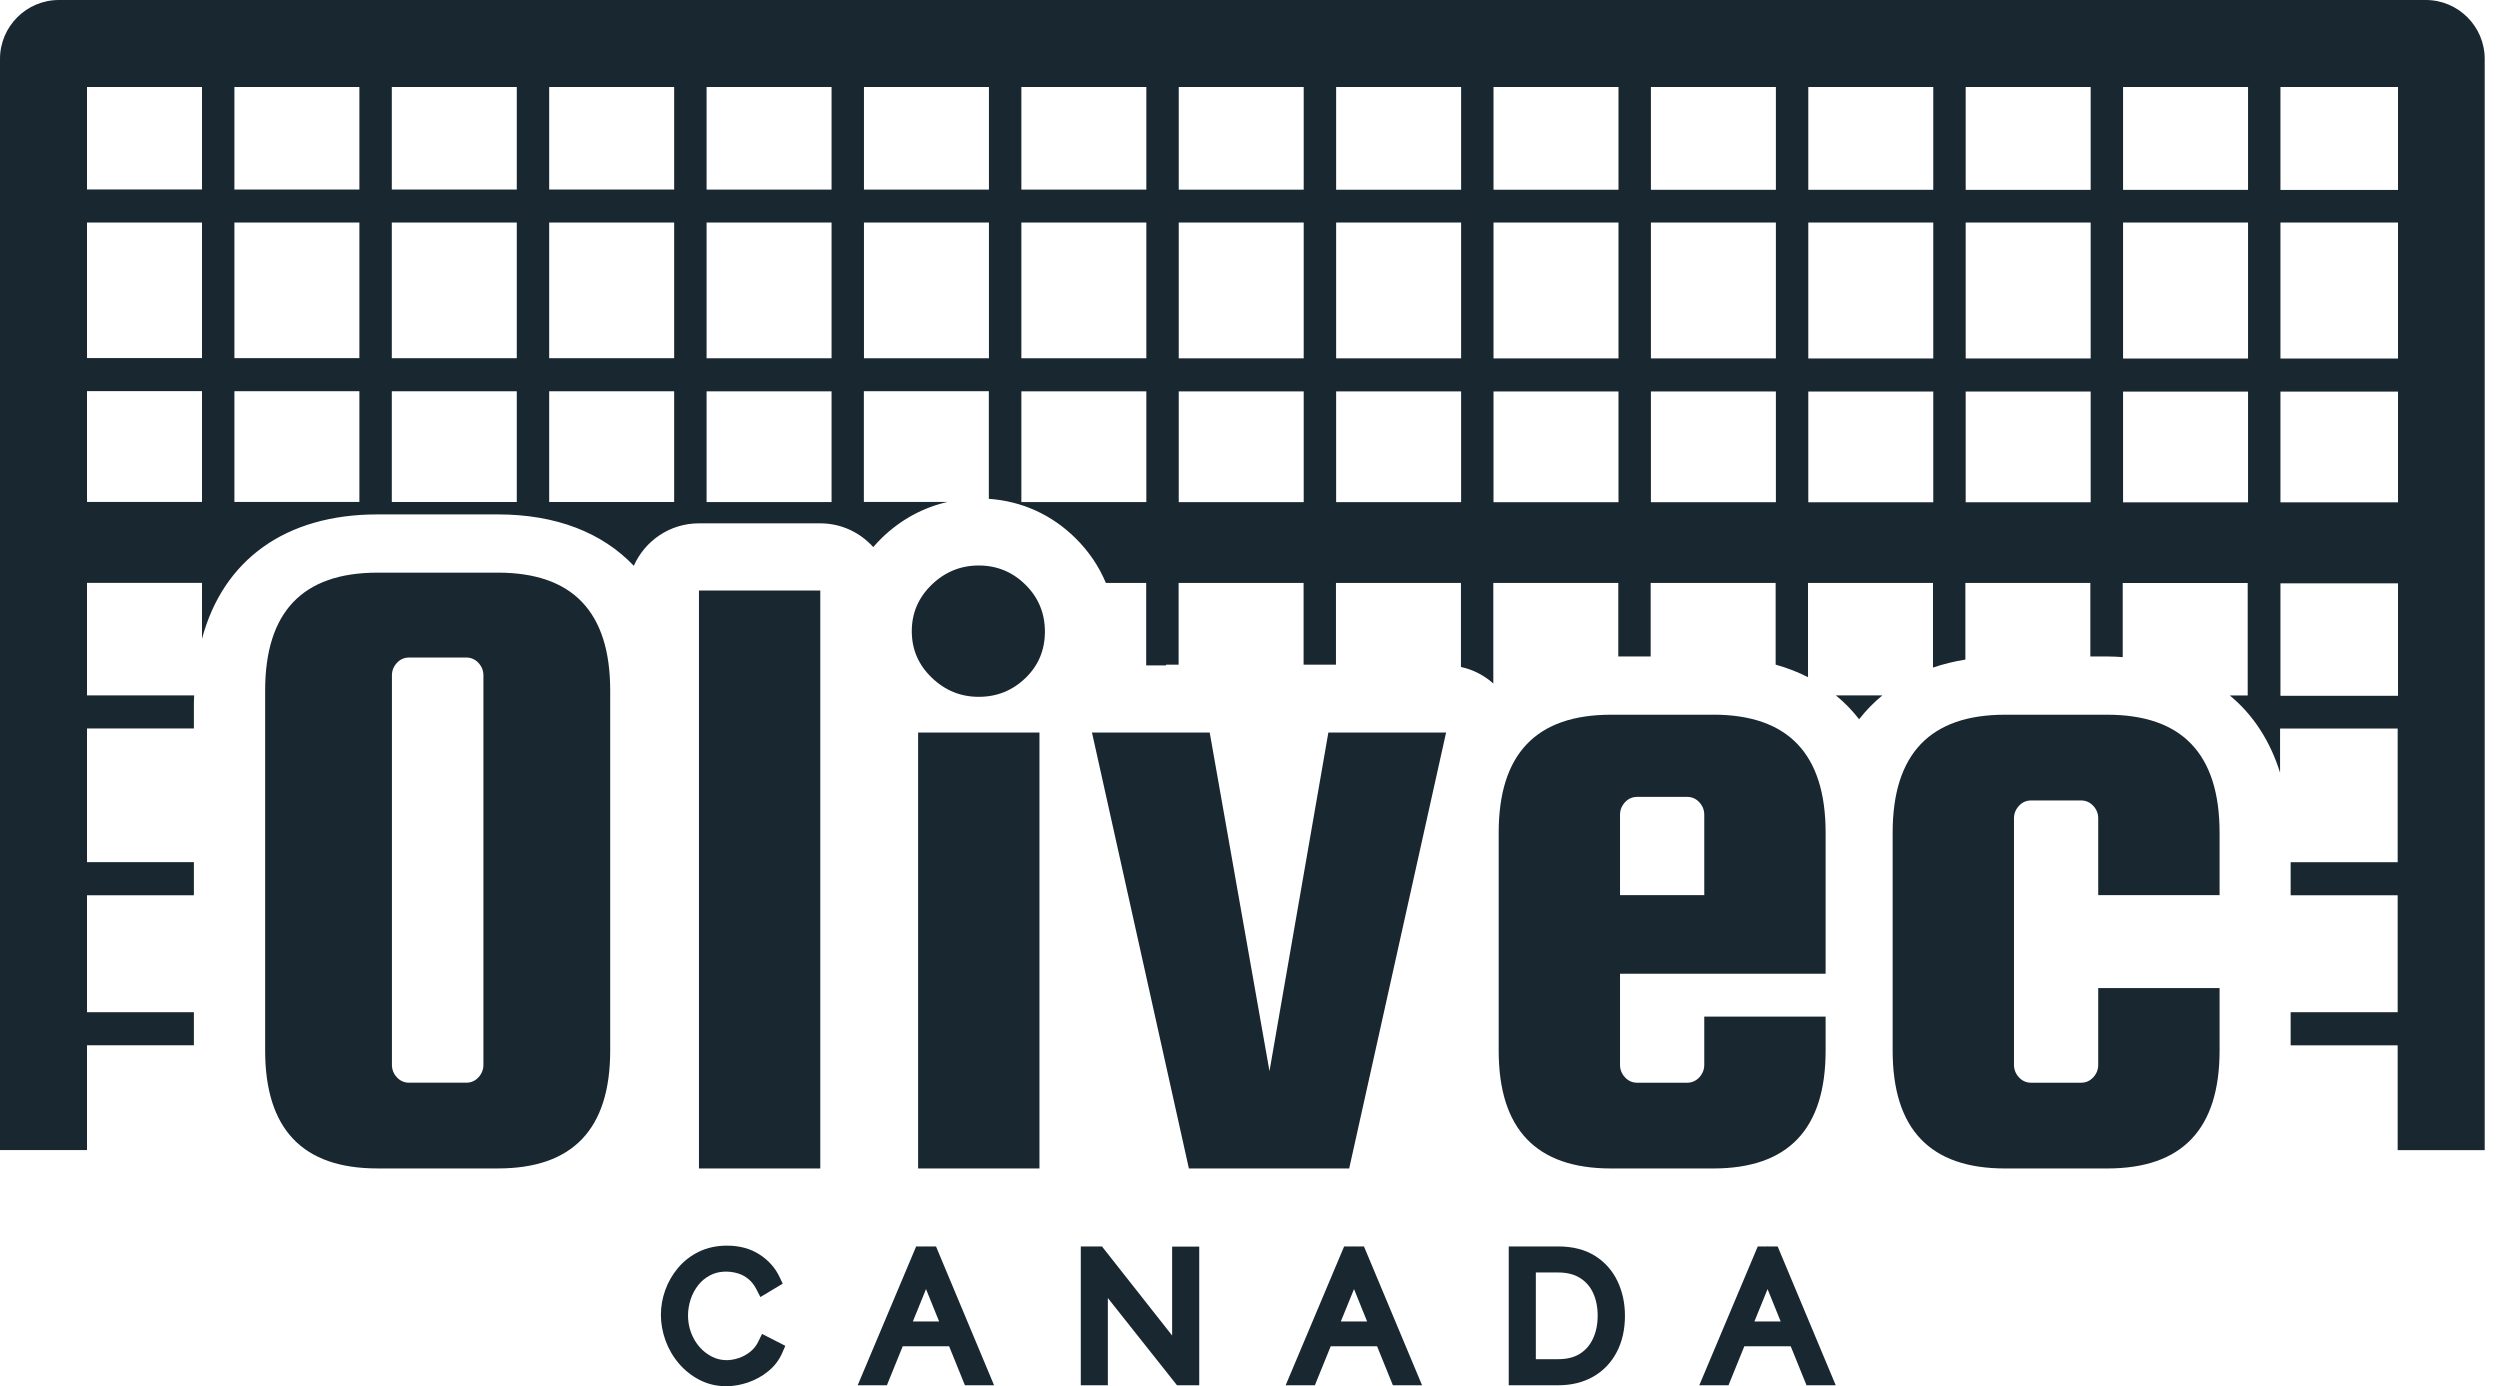
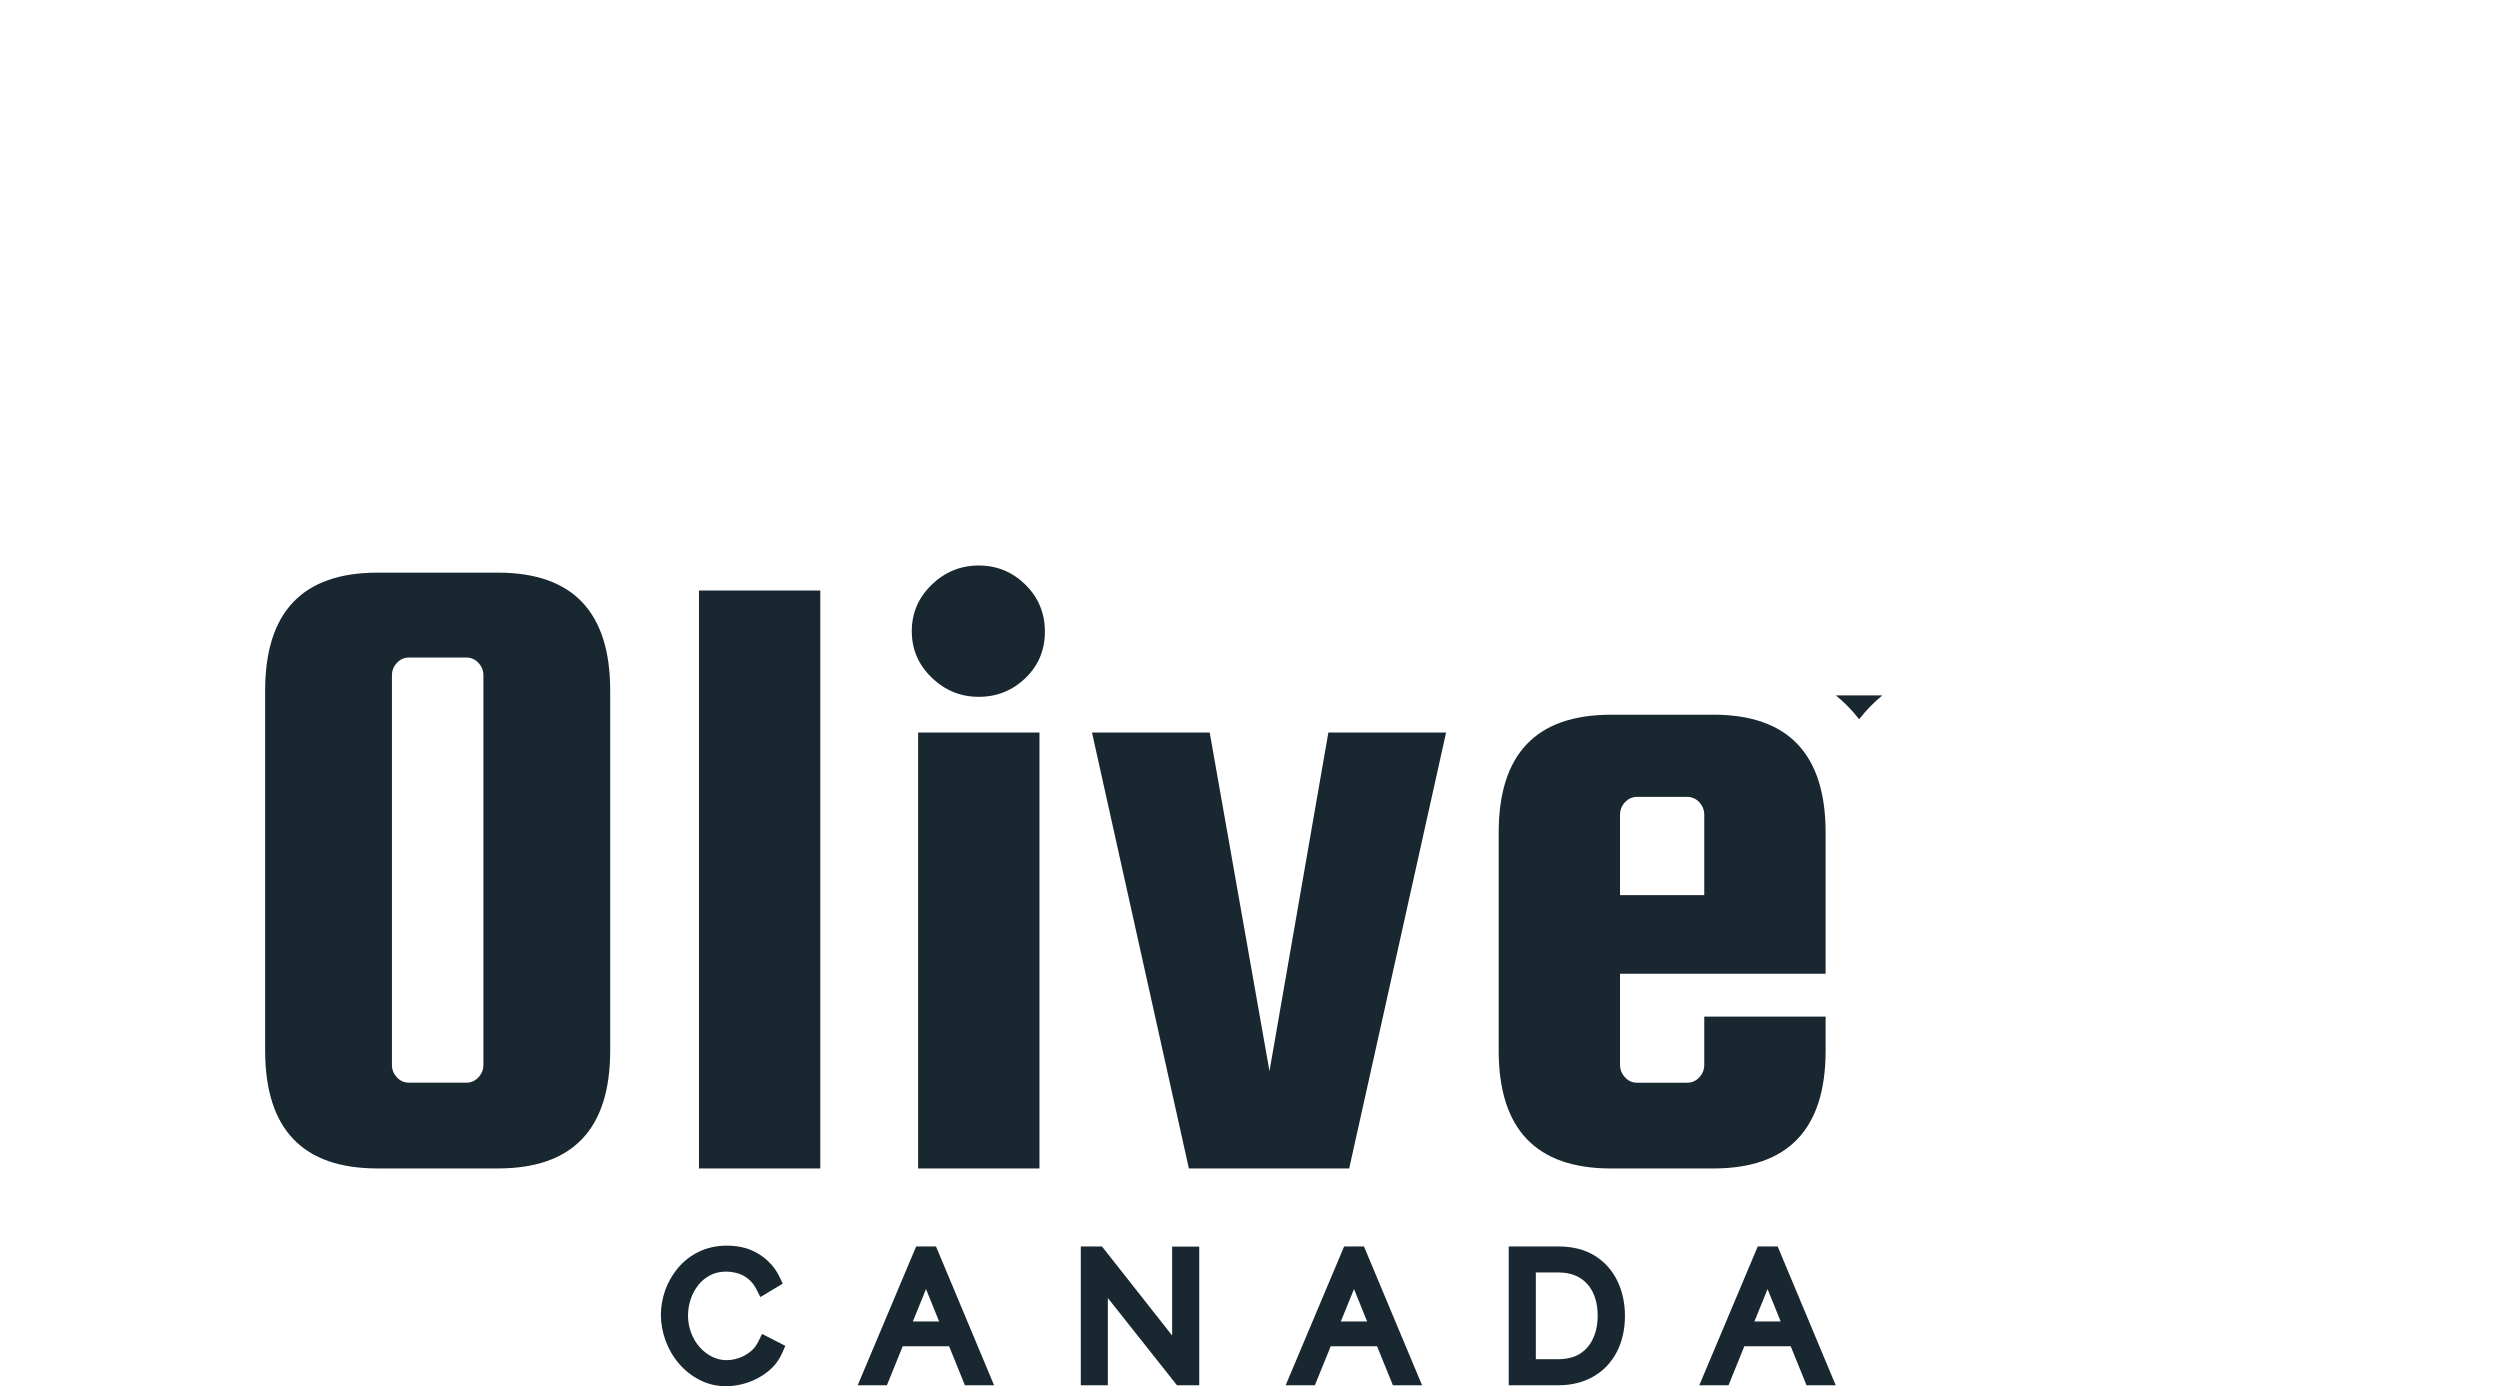
<svg xmlns="http://www.w3.org/2000/svg" width="101" height="56" viewBox="0 0 101 56" fill="none">
  <g clip-path="url(#clip0_390_544)">
    <path d="M76.048 28.093H74.168C74.516 28.378 74.831 28.699 75.108 29.058C75.385 28.701 75.7 28.38 76.048 28.093Z" fill="#192730" />
-     <path d="M98.008 0H2.38C1.068 0 0 1.068 0 2.38V46.464H3.515V42.229H7.833V40.893H3.515V36.168H7.833V34.831H3.515V29.431H7.833V28.423C7.833 28.311 7.841 28.204 7.845 28.093H3.515V23.549H8.161V25.805C9.016 22.618 11.53 20.782 15.248 20.782H20.114C22.463 20.782 24.331 21.516 25.606 22.858C26.053 21.848 27.062 21.143 28.236 21.143H33.139C33.99 21.143 34.751 21.515 35.279 22.102C35.394 21.969 35.514 21.84 35.643 21.716C36.403 20.985 37.3 20.502 38.283 20.278H34.9V15.805H39.949V20.153C41.277 20.246 42.48 20.785 43.449 21.74C43.989 22.273 44.4 22.884 44.677 23.55H46.306V26.882H47.109V26.852H47.616V23.55H52.665V26.852H53.973V23.55H59.022V26.946C59.507 27.05 59.959 27.281 60.33 27.613V23.55H65.379V26.521H66.687V23.55H71.736V26.851C72.202 26.983 72.639 27.15 73.044 27.358V23.55H78.093V26.969C78.504 26.83 78.941 26.721 79.401 26.647V23.55H84.45V26.521H85.128C85.343 26.521 85.552 26.534 85.758 26.547V23.552H90.807V28.096H90.083C91.025 28.872 91.71 29.927 92.115 31.214V29.432H96.866V34.833H92.542V36.169H96.866V40.894H92.542V42.231H96.866V46.465H100.382V2.38C100.382 1.068 99.314 0 98.001 0H98.008ZM8.161 20.277H3.515V15.803H8.161V20.277ZM8.161 14.467H3.515V8.989H8.161V14.466V14.467ZM8.161 7.654H3.515V3.515H8.161V7.653V7.654ZM14.519 20.278H9.47V15.805H14.519V20.278ZM14.519 14.468H9.47V8.989H14.519V14.466V14.468ZM14.519 7.656H9.47V3.515H14.519V7.653V7.656ZM20.878 20.28H15.829V15.806H20.878V20.28ZM20.878 14.47H15.829V8.989H20.878V14.466V14.47ZM20.878 7.657H15.829V3.515H20.878V7.653V7.657ZM27.236 20.281H22.187V15.808H27.236V20.281ZM27.236 14.471H22.187V8.989H27.236V14.466V14.471ZM27.236 7.658H22.187V3.515H27.236V7.653V7.658ZM33.595 20.283H28.546V15.809H33.595V20.283ZM33.595 14.473H28.546V8.989H33.595V14.466V14.473ZM33.595 7.66H28.546V3.515H33.595V7.653V7.66ZM39.953 14.473H34.904V8.989H39.953V14.466V14.473ZM39.953 7.66H34.904V3.515H39.953V7.653V7.66ZM46.312 20.284H41.263V15.81H46.312V20.284ZM46.312 14.474H41.263V8.989H46.312V14.466V14.474ZM46.312 7.661H41.263V3.515H46.312V7.653V7.661ZM52.67 20.285H47.621V15.812H52.67V20.285ZM52.67 14.476H47.621V8.989H52.67V14.466V14.476ZM52.67 7.663H47.621V3.515H52.67V7.653V7.663ZM59.029 20.287H53.98V15.813H59.029V20.287ZM59.029 14.477H53.98V8.989H59.029V14.466V14.477ZM59.029 7.664H53.98V3.515H59.029V7.653V7.664ZM65.387 20.288H60.338V15.815H65.387V20.288ZM65.387 14.478H60.338V8.989H65.387V14.466V14.478ZM65.387 7.665H60.338V3.515H65.387V7.653V7.665ZM71.746 20.29H66.697V15.816H71.746V20.29ZM71.746 14.48H66.697V8.989H71.746V14.466V14.48ZM71.746 7.667H66.697V3.515H71.746V7.653V7.667ZM78.104 20.291H73.055V15.818H78.104V20.291ZM78.104 14.481H73.055V8.989H78.104V14.466V14.481ZM78.104 7.668H73.055V3.515H78.104V7.653V7.668ZM84.463 20.292H79.414V15.819H84.463V20.292ZM84.463 14.482H79.414V8.989H84.463V14.466V14.482ZM84.463 7.67H79.414V3.515H84.463V7.653V7.67ZM90.821 20.294H85.772V15.82H90.821V20.294ZM90.821 14.484H85.772V8.989H90.821V14.466V14.484ZM90.821 7.671H85.772V3.515H90.821V7.653V7.671ZM96.88 28.111H92.13V23.567H96.88V28.111ZM96.88 20.295H92.13V15.822H96.88V20.295ZM96.88 14.485H92.13V8.989H96.88V14.466V14.485ZM96.88 7.672H92.13V3.515H96.88V7.653V7.672Z" fill="#192730" />
    <path d="M30.642 54.19C30.556 54.365 30.448 54.502 30.311 54.61C30.168 54.724 30.012 54.81 29.847 54.865C29.448 55 29.079 54.969 28.764 54.81C28.573 54.713 28.402 54.581 28.259 54.416C28.114 54.25 27.999 54.054 27.918 53.836C27.837 53.618 27.796 53.388 27.796 53.148C27.796 52.929 27.831 52.708 27.902 52.493C27.971 52.282 28.075 52.089 28.21 51.918C28.342 51.75 28.501 51.621 28.694 51.52C28.993 51.363 29.401 51.322 29.813 51.445C29.96 51.489 30.1 51.563 30.231 51.669C30.359 51.771 30.47 51.913 30.56 52.089L30.719 52.401L31.622 51.86L31.496 51.593C31.321 51.221 31.047 50.915 30.683 50.68C30.317 50.443 29.875 50.324 29.372 50.324C28.951 50.324 28.568 50.407 28.234 50.57C27.903 50.732 27.619 50.953 27.39 51.227C27.166 51.494 26.993 51.795 26.876 52.122C26.759 52.447 26.7 52.783 26.7 53.122C26.7 53.461 26.764 53.819 26.887 54.158C27.011 54.498 27.191 54.809 27.423 55.081C27.657 55.357 27.938 55.581 28.259 55.747C28.588 55.917 28.951 56.003 29.336 56.003C29.628 56.003 29.923 55.952 30.216 55.852C30.512 55.751 30.785 55.602 31.027 55.406C31.282 55.202 31.476 54.949 31.604 54.654L31.727 54.371L30.787 53.891L30.64 54.19H30.642Z" fill="#192730" />
    <path d="M37.42 50.358L37.411 50.336L37.403 50.358H37.012L34.65 55.966H35.83L36.47 54.389H38.344L38.983 55.966H40.161L37.815 50.358H37.418H37.42ZM36.88 53.386L37.411 52.079L37.94 53.386H36.88Z" fill="#192730" />
    <path d="M47.354 53.955L44.52 50.357H43.664V55.965H44.757V52.441L47.551 55.965H48.449V50.364H47.354V53.955Z" fill="#192730" />
    <path d="M54.71 50.358L54.702 50.336L54.693 50.358H54.302L51.94 55.966H53.12L53.761 54.389H55.634L56.273 55.966H57.452L55.105 50.358H54.709H54.71ZM54.17 53.386L54.702 52.079L55.231 53.386H54.171H54.17Z" fill="#192730" />
    <path d="M64.442 50.739C64.041 50.485 63.539 50.356 62.948 50.356H60.953V55.965H62.948C63.488 55.965 63.967 55.846 64.37 55.614C64.78 55.38 65.099 55.043 65.321 54.616C65.538 54.198 65.648 53.707 65.648 53.154C65.648 52.652 65.548 52.186 65.351 51.768C65.148 51.339 64.843 50.992 64.442 50.739ZM62.948 54.912H62.048V51.408H62.948C63.298 51.408 63.594 51.481 63.826 51.625C64.059 51.77 64.232 51.964 64.355 52.22C64.481 52.486 64.546 52.8 64.546 53.153C64.546 53.506 64.483 53.811 64.356 54.082C64.235 54.343 64.064 54.542 63.831 54.69C63.602 54.837 63.305 54.911 62.947 54.911L62.948 54.912Z" fill="#192730" />
    <path d="M71.818 50.358H71.421L71.412 50.336L71.404 50.358H71.013L68.651 55.966H69.831L70.471 54.389H72.345L72.984 55.966H74.164L71.818 50.358ZM70.879 53.386L71.41 52.079L71.939 53.386H70.879Z" fill="#192730" />
    <path d="M24.652 27.898V42.441C24.652 45.618 23.14 47.205 20.115 47.205H15.249C12.225 47.205 10.712 45.617 10.712 42.441V27.898C10.712 24.724 12.225 23.135 15.249 23.135H20.115C23.14 23.135 24.652 24.724 24.652 27.898ZM19.53 43.02V27.285C19.53 27.092 19.462 26.924 19.329 26.78C19.194 26.635 19.029 26.564 18.835 26.564H16.529C16.334 26.564 16.169 26.635 16.036 26.78C15.9 26.925 15.834 27.094 15.834 27.285V43.02C15.834 43.212 15.9 43.381 16.036 43.525C16.169 43.67 16.334 43.741 16.529 43.741H18.835C19.03 43.741 19.195 43.67 19.329 43.525C19.462 43.38 19.53 43.212 19.53 43.02Z" fill="#192730" />
    <path d="M33.14 47.206H28.238V23.857H33.14V47.206Z" fill="#192730" />
    <path d="M41.428 27.394C40.903 27.899 40.275 28.152 39.542 28.152C38.809 28.152 38.176 27.893 37.641 27.375C37.103 26.858 36.836 26.233 36.836 25.499C36.836 24.765 37.105 24.14 37.641 23.622C38.176 23.105 38.811 22.846 39.542 22.846C40.274 22.846 40.903 23.105 41.428 23.622C41.952 24.14 42.214 24.771 42.214 25.517C42.214 26.263 41.951 26.889 41.428 27.394ZM37.092 47.206V29.595H41.994V47.206H37.092Z" fill="#192730" />
    <path d="M53.666 29.595H58.422L54.507 47.206H48.031L44.116 29.595H48.872L51.287 43.273L53.666 29.595Z" fill="#192730" />
    <path d="M69.218 28.873C72.242 28.873 73.755 30.462 73.755 33.637V39.338H65.449V43.02C65.449 43.213 65.517 43.381 65.65 43.525C65.784 43.67 65.949 43.742 66.144 43.742H68.157C68.351 43.742 68.517 43.67 68.651 43.525C68.785 43.38 68.852 43.213 68.852 43.02V41.072H73.755V42.443C73.755 45.62 72.242 47.206 69.218 47.206H65.083C62.059 47.206 60.547 45.618 60.547 42.443V33.638C60.547 30.463 62.059 28.875 65.083 28.875H69.218V28.873ZM65.449 36.163H68.852V32.915C68.852 32.722 68.785 32.554 68.651 32.41C68.516 32.265 68.351 32.194 68.157 32.194H66.144C65.949 32.194 65.784 32.265 65.65 32.41C65.517 32.555 65.449 32.724 65.449 32.915V36.163Z" fill="#192730" />
-     <path d="M89.671 36.163H84.768V33.06C84.768 32.867 84.701 32.699 84.567 32.555C84.432 32.41 84.267 32.338 84.073 32.338H82.06C81.865 32.338 81.7 32.41 81.566 32.555C81.433 32.7 81.365 32.869 81.365 33.06V43.02C81.365 43.213 81.433 43.381 81.566 43.525C81.7 43.67 81.865 43.742 82.06 43.742H84.073C84.267 43.742 84.433 43.67 84.567 43.525C84.701 43.38 84.768 43.213 84.768 43.02V39.917H89.671V42.443C89.671 45.62 88.158 47.206 85.134 47.206H80.999C77.975 47.206 76.463 45.618 76.463 42.443V33.638C76.463 30.463 77.975 28.875 80.999 28.875H85.134C88.158 28.875 89.671 30.463 89.671 33.638V36.165V36.163Z" fill="#192730" />
  </g>
  <defs>
    <clipPath id="clip0_390_544">
      <rect width="100.389" height="56" fill="white" />
    </clipPath>
  </defs>
</svg>